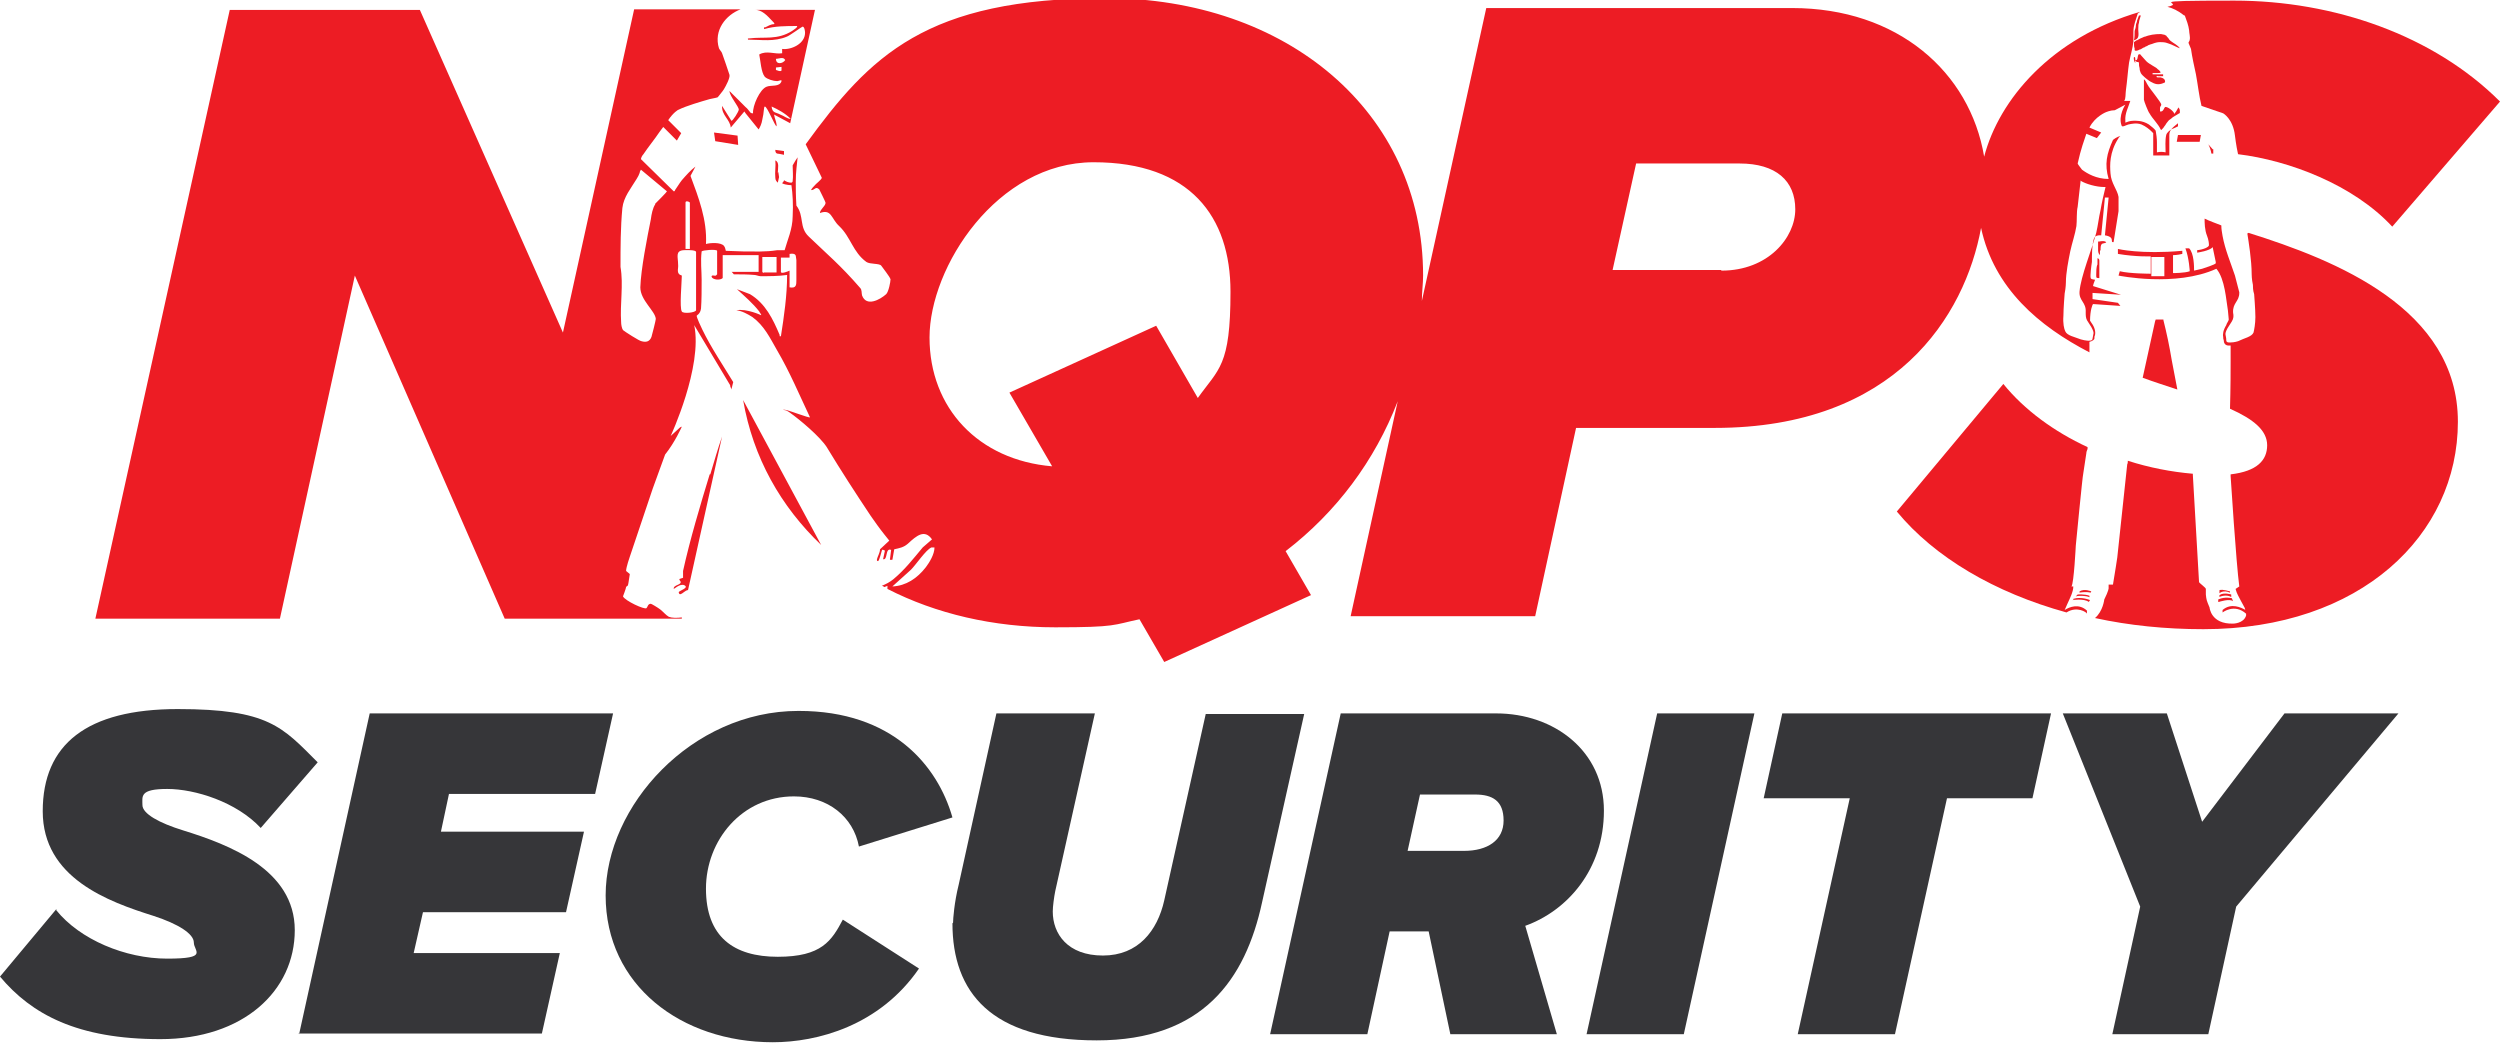
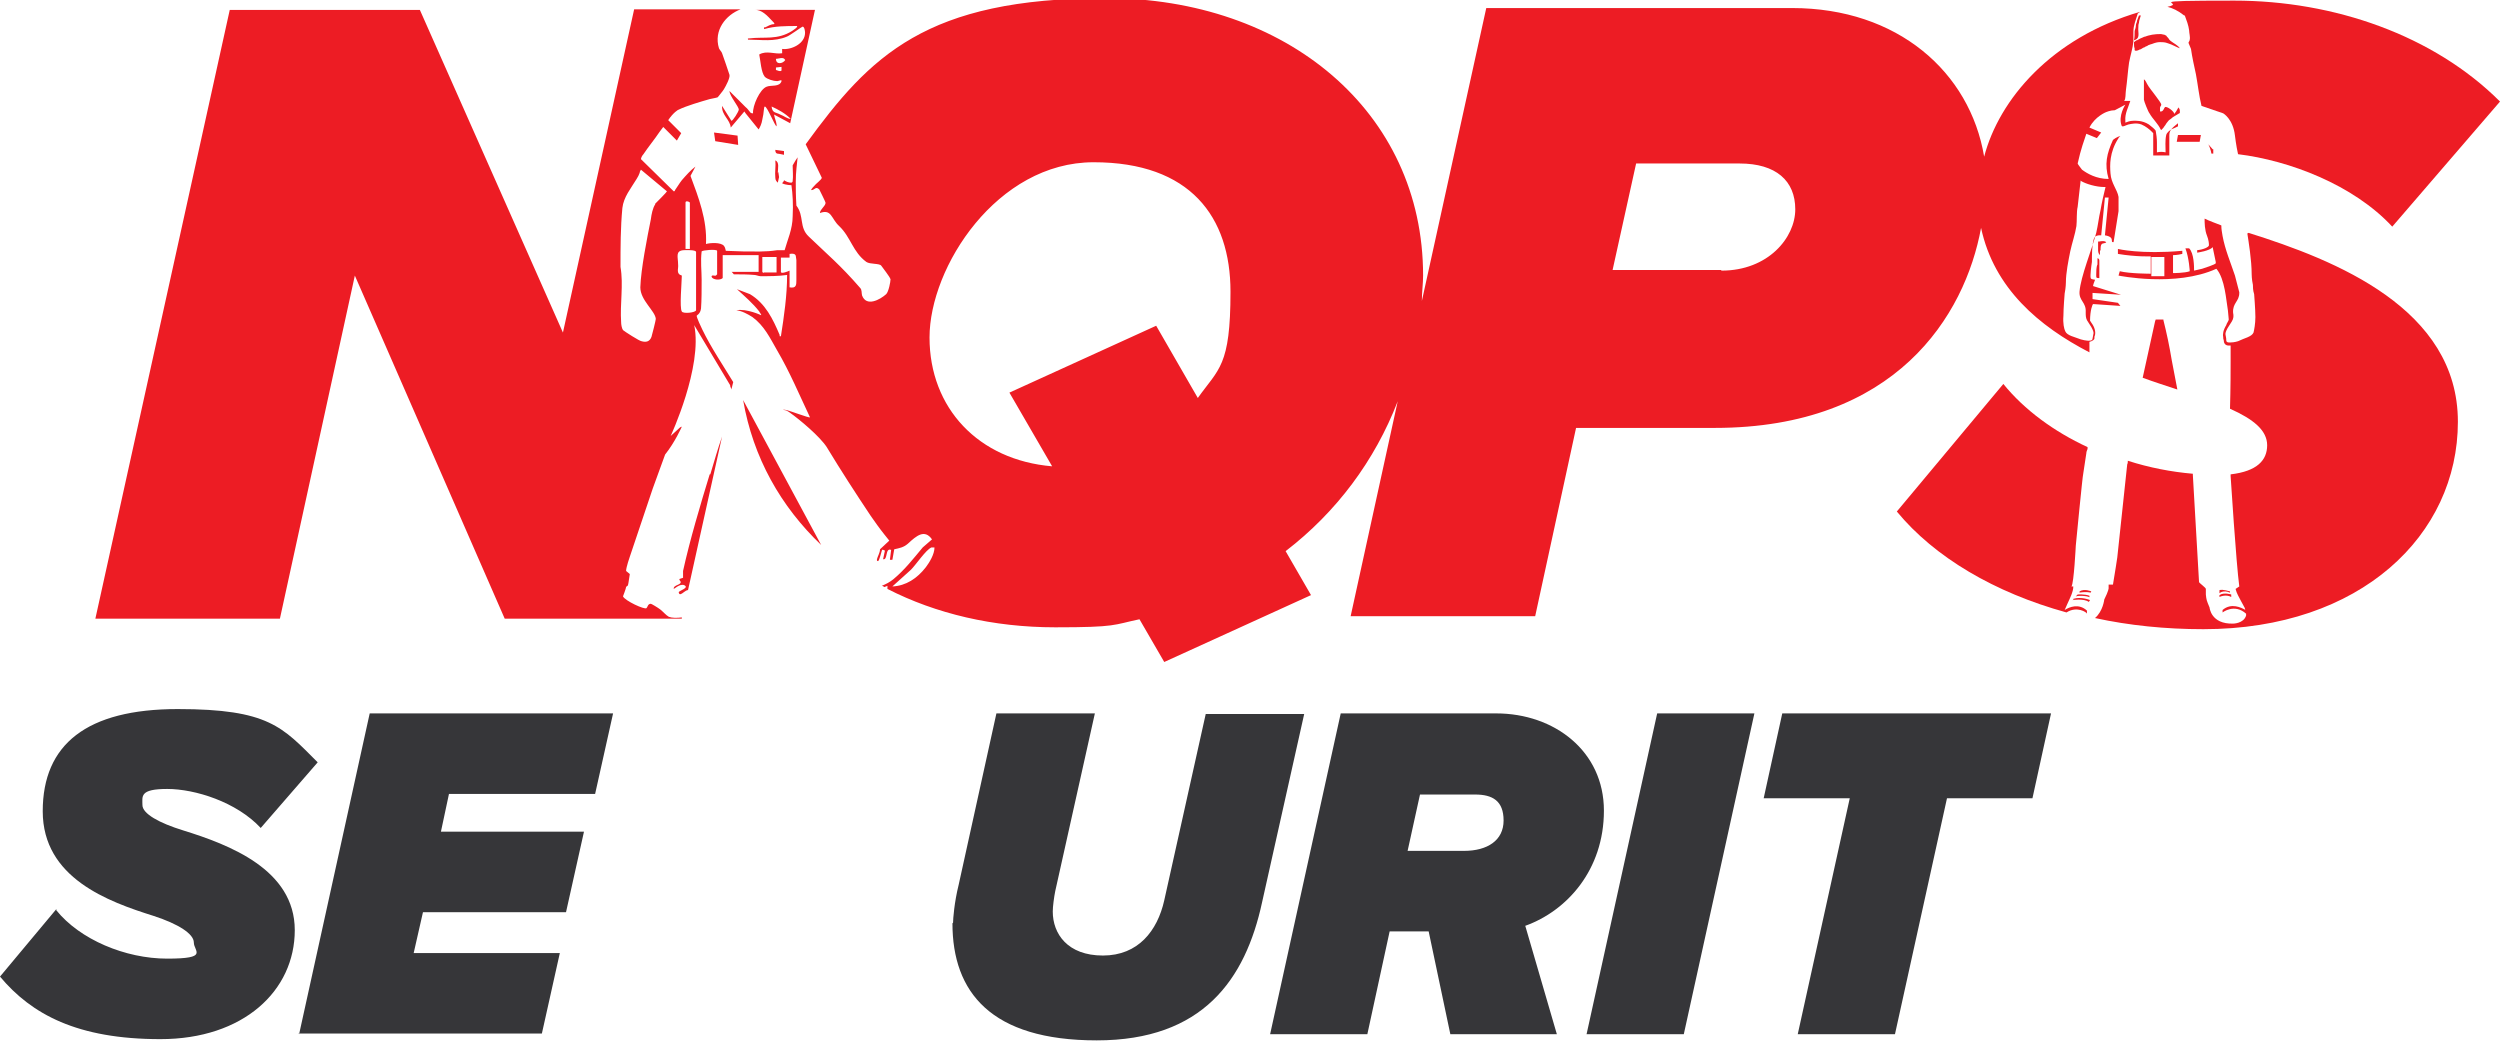
<svg xmlns="http://www.w3.org/2000/svg" version="1.1" viewBox="0 0 403.7 168.4">
  <defs>
    <style>
      .cls-1 {
        fill: #ed1c24;
      }

      .cls-2 {
        fill: #363639;
      }
    </style>
  </defs>
  <g>
    <g id="Layer_1">
      <g>
        <path class="cls-1" d="M357.3,24.1l-.7-.8c.2.4.4.9.5,1.5.1,0,.2,0,.3,0,0-.2,0-.4,0-.7Z" />
        <polygon class="cls-1" points="355.2 22.9 355.4 21.8 351.7 21.8 351.5 22.9 355.2 22.9" />
        <path class="cls-1" d="M352.8,2.5c.3.8.6,1.6.7,2.4,0,.4.2,1.1.1,1.5,0,.2-.2.4-.2.5,0,.1.3.7.4,1,.2,1.4.5,2.7.8,4.1.3,1.6.5,3.5.9,5.1l3.5,1.2s1.6.9,1.9,3.6c0,0,.2,1.7.5,3,8.2,1,18.6,4.9,24.9,11.7l17.4-20.2C393,5.7,376.9.1,360.8.1s-7.4.3-10.8,1c.8.2,1.7.6,2.7,1.4Z" />
        <path class="cls-1" d="M349,21c.2-.2.4-.4.5-.6.2-.2.3-.5.5-.7.1-.1.2-.3.4-.4,0,0,.3-.2.5-.4.4-.2.8-.5,1-.6,0,0,.1,0,.1-.1,0,0,0-.1,0-.2,0-.2,0-.4-.2-.6s0,0,0-.1c0,0,0,0,0,0l-.4.7-.3.4c0-.4-1.2-1.3-1.5-1.1,0,0,0,0,0,0-.2.2-.2.6-.6.7,0,0-.1,0-.2,0,0-.2,0-.3,0-.5,0,0,0,0,0-.1,0-.2.2-.3.2-.5,0-.4-1.9-2.6-2.2-3.2-.2-.3-.3-.7-.6-.9v3.3c0,.2.7,2,.9,2.2.5.9,1.4,1.7,1.8,2.6Z" />
        <path class="cls-1" d="M346.5,5.9c-.2,0-.4.1-.6.2-.3.1-.6.3-.8.4-.2,0-.3.2-.5.3,0,0,0,.1,0,.2,0,0,0,0,0,.1,0,.2,0,.5.1.7,0,0,0,0,0,.1,0,0,0,.1,0,.2,0,0,.1.1.2.1,0,0,.3,0,.6-.2.2,0,.4-.2.6-.3.1,0,.3-.1.4-.2.1,0,.3-.1.4-.2.3-.1.5-.2.6-.2.5-.2.9-.3,1.3-.3.4,0,.8,0,1.3.2.7.2,1.3.6,1.9.8-.3-.5-1-.8-1.5-1.2,0,0-.1-.1-.2-.2-.1-.2-.2-.3-.4-.5,0,0-.1-.2-.2-.2,0,0-.1,0-.2-.1-.2,0-.4-.1-.6-.1-.9,0-1.8.1-2.7.5Z" />
        <path class="cls-1" d="M345.1,3.3c0,.3-.2.5-.2.8,0,.3-.1.6-.2.9,0,.5,0,1-.1,1.5,1.1-.3.6-1.2.7-2.1,0-.2,0-.5.1-.7,0-.4.2-.8.3-1.2h-.3c-.1.3-.2.5-.3.8Z" />
-         <path class="cls-1" d="M344.8,9.7c0,.1.2.2.2.3.1,0,.3,0,.4.1,0,0,0,.1,0,.2,0,.2,0,.4.1.7,0,.3.1.6.2.8.2.4,1.3,1.3,1.8,1.5.7.4,1.3.4,2.1,0,.1-.5-.3-.7-.7-.8,0,0-.2,0-.3,0-.2,0-.3,0-.4-.1,0,0,0,0,0,0,0,0,0,0,0,0,0,0,0,0,.1-.1s0,0,.2,0c0,0,.1,0,.2,0,.3,0,.5,0,.6,0v-.3h0s-1.7,0-1.7,0h0c0,0,0-.1,0-.2,0,0,0,0,0,0,0,0,.1,0,.2,0,0,0,.1,0,.2,0,0,0,0,0,0,0,0,0,.2,0,.3,0,.3,0,.5,0,.6-.1,0,0,0,0,0,0,0-.1-.2-.3-.3-.4-.2-.1-.3-.3-.5-.4-.2-.1-.3-.2-.5-.3-.3-.2-.7-.4-1-.7-.2-.2-.7-.8-.9-1,0,0,0-.1-.1-.1-.5-.3-.3.8-.6.9,0,0,0,0-.1,0,0,0-.1,0-.1-.1,0,0,0,0,0-.1,0-.1,0-.3-.2-.3-.1.2,0,.7.2,1Z" />
        <path class="cls-1" d="M338.7,41.8v.9c-.2.4-.2,1.2-.2,1.6,0,.1,0,.2,0,.3,0,.3.1.3.5.3v-2.8c0-.4-.3-.4-.3-.4Z" />
        <path class="cls-1" d="M337,99v-.4c-1.3-1.2-2.8-.6-3.6-.1.2-.4.3-.7.4-.9.4-.9,1-2,1-2.9-.2,0-.3,0-.3,0,.4-.5.7-6.6.7-6.6,0,0,1.1-11.4,1.2-11.6l.5-3.3c0-.2.1-.5.2-.7v-.3c-5.4-2.5-10.2-6-13.6-10.2l-17.2,20.6c6.1,7.4,15.8,13.1,27.4,16.3,1.7-1.1,3.3,0,3.3.2Z" />
        <path class="cls-1" d="M339.2,40.4c0-.4,0-.8.2-1,0,0,0,0,0,0,.1-.1.4-.1.6-.2,0,0,.1,0,.1-.1-.3-.3-1.1-.1-1.1-.1,0,0-.2,0-.2,0,0,.1,0,.3,0,.4,0,.1,0,.3,0,.5,0,0,0,.2,0,.3,0,0,0,0,0,0,0,.4,0,.7.3,1,0,0,0,0,0,0,0,0,0,0,0,0,0,0,0,0,0,0,0,0,0-.1,0-.2,0,0,0,0,0,0,0-.1,0-.3,0-.5Z" />
        <path class="cls-1" d="M335.8,95.5v.2c0,0,1-.2,1.8,0,0,0,.1-.2.1-.2,0,0-1.1-.5-1.9,0Z" />
        <path class="cls-1" d="M349.3,51.6h-1.2s-.1.3-.1.3l-2,9.1c1.9.7,3.8,1.3,5.6,1.9-.3-1.6-.6-3.1-.9-4.7-.4-2.4-.8-4.3-1.4-6.7Z" />
        <path class="cls-1" d="M337.4,96.5v-.3c-.8-.3-1.9-.2-1.9-.2l-.3.3c.7-.2,2.3,0,2.2.2Z" />
-         <path class="cls-1" d="M358.3,97.2s1.8-.6,2.3-.1l-.2-.5s-1.1-.3-2.2.2v.4Z" />
        <path class="cls-1" d="M358.4,96.1v.3s1-.5,1.9,0v-.4c0,0-1.2-.4-1.9.1Z" />
        <path class="cls-1" d="M358.4,95.4v.4s.6-.6,1.7-.1v-.2c-.1,0-1.2-.4-1.7-.2Z" />
        <path class="cls-1" d="M334.6,96.9s1.9-.3,2.7.3l.2-.3s-1.4-.6-2.7-.2v.2Z" />
        <path class="cls-2" d="M9.1,147c3.8,4.7,11.1,7.8,17.9,7.8s4.3-1.2,4.3-2.6-2.5-3-6.5-4.3c-7.3-2.3-17.9-6.1-17.9-16.9s7.1-16.5,21.8-16.5,16.9,2.9,22.6,8.6l-9.2,10.6c-3.9-4.2-10.6-6.3-15.1-6.3s-4,1.2-4,2.6,2.7,2.9,6.6,4.1c7.4,2.3,18,6.3,18,16.1s-8.3,17.6-21.7,17.6-20.8-4-25.9-10.1l9.1-10.9Z" />
        <path class="cls-2" d="M48.3,167l11.4-51.8h39.3l-2.9,13h-23.6l-1.3,6.1h23.1l-2.9,13h-23.1l-1.5,6.6h23.6l-2.9,13h-39.3Z" />
-         <path class="cls-2" d="M129,114.8c15.1,0,22.4,8.8,24.8,17.2l-15.1,4.7c-.9-4.8-5-8.1-10.5-8.1-8.4,0-14.2,7.1-14.2,14.9s4.5,11,11.6,11,8.7-2.6,10.5-6l12.3,7.9c-6.4,9.3-16.5,11.9-23.6,11.9-14.8,0-27-9.2-27-23.7s13.9-29.8,31.1-29.8Z" />
        <path class="cls-2" d="M153.9,149c0-.6.2-3.3.9-6.1l6.1-27.7h15.9l-6.4,28.7c-.2,1-.4,2.5-.4,3.3,0,3.6,2.4,7.1,8.1,7.1s8.8-4,9.9-8.9l6.7-30.1h15.9l-6.8,30.4c-2.7,12.5-9.6,22.3-26.7,22.3s-23.3-7.8-23.3-18.9Z" />
        <path class="cls-2" d="M234.2,167l-3.5-16.6h-6.3l-3.6,16.6h-15.7l11.4-51.8h25.1c9.4,0,17.4,6.1,17.4,15.7s-6,16.2-12.7,18.6l5.1,17.5h-17.2ZM236.4,137.4c3.8,0,6.4-1.7,6.4-4.9s-1.8-4.2-4.6-4.2h-8.9l-2,9.1h9.2Z" />
        <path class="cls-2" d="M256.2,167l11.4-51.8h15.7l-11.4,51.8h-15.7Z" />
        <path class="cls-2" d="M290.3,167l8.4-38.1h-13.9l3-13.7h43.4l-3,13.7h-13.8l-8.4,38.1h-15.7Z" />
-         <path class="cls-2" d="M341.1,167l4.5-20.6-12.5-31.2h16.8l5.7,17.5,13.3-17.5h18.4l-26.2,31.2-4.5,20.6h-15.7Z" />
        <path class="cls-1" d="M362.9,37.7c.2,1.3.7,4.3.7,6.6,0,0,0,.8.2,1.7,0,.3,0,.9.2,1.5,0,0,.2,2.5.2,3.7,0,1.1-.2,2.1-.3,2.5-.3.7-1.5.9-2.5,1.4,0,0-.6.2-1.2.2s-.2,0-.3,0c-.2,0-.4-.1-.4-.3,0-1-.4-.9.2-2,.2-.3.4-.6.7-1.1.3-.5.3-.9.2-1.4-.1-1.6,1-1.8,1-3.2h0s0-.1,0-.1c0,0,0,0,0,0,0,0,0,0,0,0l-.7-2.7c-.7-2.1-1.6-4.2-2-6.4-.1-.6-.2-1.1-.2-1.7-1-.4-1.9-.7-2.7-1.1,0,.7,0,1.8.4,2.8,0,0,.3.7.3,1.5,0,.3-.9.7-1.9.8,0,0,0,0,0,.4,0,0,2.1-.3,2.5-.9l.5,2.4c0,.2,0,.2,0,.2,0,.2-1.9.8-2.2.9-.4.1-.8.2-1.3.3,0-.6,0-2.8-.8-3.6h-.6c.6,1.6.7,3.7.7,3.7-.8.3-2.7.3-2.7.3v-2.9s.7,0,1.5-.2v-.5c-6.7.6-10.4-.3-10.4-.3,0,0,0,.1,0,.3,0,0,0,.1,0,.2,0,.1,0,.3,0,.3,3,.5,5.3.4,5.3.4v2.8c0,0-3.4,0-5-.4l-.2.7s9.2,1.9,15.8-1.1c1.4,1.6,1.6,5.3,1.8,6.3,0,0,.1.5.2,1.9,0,.2-.4.7-.4.9-.5.8-.6,1.5-.5,1.9,0,.2,0,.3.1.6,0,.1,0,.9,1,.8,0,0,0,0,.1,0v2.6c0,1.1,0,4.3-.1,7.6,3.8,1.7,6,3.5,6,5.9s-1.6,4.2-5.9,4.7c0,0,0,.2,0,.3,0,0,.9,14.1,1.4,17.8l-.6.4c.2.8.5,1.2.9,2l.6,1.1c0,.1,0,.2.1.3-.7-.4-2.3-1.2-3.7,0v.4c0,0,1.9-1.5,3.8.2,0,0,0,.1,0,.2,0,0,0,0,0,.1-.4,1.3-2.1,1.3-2.1,1.3-3.6.1-3.8-2.6-3.8-2.6-.5-1.2-.5-1.2-.6-2.1,0-.2,0-.7,0-.9,0-.2-1-.9-1.1-1.1l-1-17.3c0,0,0-.1,0-.2-3.5-.3-7.1-1-10.5-2.1,0,.2,0,.4-.1.6l-1.6,15s-.4,2.7-.7,4.4c0,0-.5,0-.7,0v.6s0,.4-.7,1.8c0,0-.2,1.9-1.5,3,5.5,1.2,11.4,1.8,17.5,1.8,25.4,0,41.1-15.2,41.1-33.5s-19.8-26.1-33.8-30.5ZM347.4,44.5v-3c1,0,2.1,0,2.1,0v3.1c0,0-2.1,0-2.1,0Z" />
        <path class="cls-1" d="M125.6,27.9c0-.7.3-1.7-.4-2,.1.9-.1,1.9,0,2.8,0,.4.2.6.4.8l.2-.9c0-.2-.1-.5-.1-.8Z" />
        <path class="cls-1" d="M122.2,1.6c1.2.2,2,1.3,2.8,2.1,0,0,.1.2,0,.2-.5,0-1,.3-1.4.5-.2,0-.3,0-.2.3,1.7-.5,3.5-.5,5.3-.5.2.2-.7.7-.8.8-2.4,1.5-4.4.9-6.9,1.2-.2,0-.3,0-.2.2,2.1,0,4.2.4,6.3-.5.5-.2,2.4-1.6,2.5-1.6.3,0,.4.7.4,1,0,1.8-2.3,2.8-3.7,2.6v.7c-1.2.2-2.5-.5-3.7.2.2.9.3,2.9.9,3.6.4.4,1.4.7,2,.7.2,0,.8-.3.7,0-.3,1-1.7.6-2.4.9-1.1.4-2.3,3.1-2.2,4.3-.2,0-.2,0-.4-.1-.2-.2-.5-.7-.8-.9-.9-.9-1.7-1.7-2.6-2.6,0,.8,1.5,2.5,1.5,3,0,.3-1,1.9-1.2,1.8l-1.5-2.4c-.1,1.5,1.3,2.2,1.4,3.5l2.2-2.6.2.3,2.1,2.6c.2-.3.5-.9.6-1.6.3-1.2.2-2,.4-2.1.4,0,1.6,3.1,1.9,3.2,0,0,0,0,0,0,0,0,0-.2,0-.3-.1-.7-.3-.9-.4-1.6l2.6,1.4,4-18.3h-9.6ZM126.8,9.7c-.4.6-1.5.8-1.5-.2.5,0,1.2-.4,1.5.2ZM125.3,11.3v-.4s.9-.1.9-.1v.6c-.3.2-.5,0-.9-.1ZM126,18.5c-.7-.4-1.3-.2-1.4-1.3,1.1.5,2.2,1.1,3.1,2-.6,0-1.1-.5-1.7-.7Z" />
        <path class="cls-1" d="M351.7,20.4c-.2.1-.8.4-.9.4-.4.2-.9.6-1,1-.2.9-.1,1.9-.1,2.8-.5-.1-.9-.1-1.4,0,0-.5,0-1,0-1.6,0-.7-.1-1.3-.2-1.9-.2-.3-.6-.6-1.1-1-1.1-.7-2.2-.6-2.5-.6-.6,0-1,.2-1.3.3,0,0,0-.2,0-.3-.1-1.2.5-2.2.8-3.2h-1c.3-.3.2-1.2.3-1.8.2-1.4.3-3,.5-4.4.2-1.1.6-2.3.7-3.4,0-.4,0-1,0-1.6,0-1,.4-1.9.7-2.9,0,0,.1-.1.4-.3-14.4,4.2-22.8,14.2-25.2,23.4-2.3-13.7-14-24-31-24h-49.4l-10.4,47.3c0-1.4.2-2.8.2-4.1,0-26.5-22.1-44.8-51.2-44.8s-38.1,9.3-48.5,23.6l2.6,5.4c0,.3-1,1-1.2,1.3,0,0-.6.6-.5.7.6,0,.7-.7,1.3-.1,0,0,1,2,1,2.1.1.5-.9,1.1-.9,1.7,1.9-.7,1.8.9,3.1,2.1,1.9,1.8,2.2,4.2,4.4,5.8.6.4,2.1.2,2.4.6.2.3,1.4,1.8,1.5,2.2,0,.4-.3,2-.7,2.4-1,.9-3.2,2.1-3.9.2-.1-.4,0-.9-.3-1.2-3.2-3.7-5.4-5.5-8.3-8.3-1.6-1.5-.7-3.3-2-5-.1-1.6-.1-2.9-.1-3.8,0-1.7.2-2.9.3-4-.3.4-.5.8-.8,1.3,0,0,0,0,0,.1,0,.7.1,1.7,0,2.4,0,.1,0,.2-.2.3-.5,0-.9-.2-1.2-.4,0,.2-.2.3-.3.5.6.3,1.5.3,1.5.3.2,1.4.3,3.1.2,5,0,2.1-.9,4-1.3,5.5h-1.2c-1.9.3-3.6.2-5.5.2-.8,0-2-.1-2.8-.1,0,0-.1-.6-.3-.8-.5-.6-2.2-.5-2.9-.3.2-3.9-1.2-7.5-2.5-11l.8-1.5c-.8.6-1.5,1.4-2.2,2.2-.4.5-.8,1.2-1.1,1.6,0,0,0,.2-.2.2l-5.3-5.2c0-.2.2-.6.4-.8.8-1.2,1.8-2.4,2.6-3.6l.6-.8,2.2,2.2.7-1.2-2.1-2.1c.8-1.2,1.6-1.7,1.7-1.7,1.2-.6,3.6-1.3,5-1.7.4-.1,1.1-.2,1.3-.3,0,0,.9-1.1,1-1.3.3-.5,1-1.8.9-2.3-.4-1.2-.8-2.4-1.2-3.5-.1-.3-.3-.4-.5-.8-.9-2.9,1.1-5.4,3.5-6.3h-17.2l-11.5,52.2L67.8,1.6h-30.7L15.4,99.9h29.8l12.1-55.4,24.2,55.4h28.6v-.2c-.8.1-1.6.1-2.1-.1-.4-.2-1-.9-1.4-1.2s-1.4-.9-1.5-.9c-.5,0-.5.5-.7.7-.3.3-3.5-1.2-3.8-1.9,0,0,.5-1.3.5-1.5,0-.1.3-.2.3-.3.1-.3.2-1.3.3-1.8l-.6-.5c0-.6.6-2.3.6-2.3l3.7-11,2-5.5c1.6-2,2.7-4.5,2.7-4.5-.2,0-.5.3-.7.5l-1.1,1s5.2-11.2,3.8-17.9l5.8,9.7c0,.3.2.5.2.7l.3-1.2c-1.7-2.8-3.6-5.6-5-8.5-.2-.4-.9-1.9-.9-2.2,0-.1.6-.3.7-1.2.1-1.2.1-3.3.1-4.6,0-1.5-.2-3,0-4.6.1-.2,2.4-.4,2.5-.1v3.8c0,0-.2.2-.2.2-.2.1-.7-.2-.7.2.2.5,1.4.6,1.8.2v-3.7h5.8c0,.1,0,2.7,0,2.7h-4.4c0-.1.4.4.4.4,1.1,0,2.2,0,3.3.1.3,0,.7.2,1,.2,1.5,0,2.9,0,4.3-.2,0,3.3-.5,6.7-1,9.9-.3,0-.2,0-.2-.2-1.1-2.6-2.3-5.1-4.8-6.6l-2.1-.8c1.2,1.1,2.6,2.3,3.6,3.6,0,.1.4.5.3.6,0,0-2.3-1.1-4-.8.9.1,1.8.6,2.6,1.1,1.9,1.4,2.8,3.3,4,5.4,2,3.4,3.6,7.2,5.3,10.8-.2.1-3.3-1.1-3.9-1.2-.1,0-.4-.1-.4,0,.4,0,.7.2,1,.4,1.7,1.2,4.9,3.9,6,5.6,2.3,3.8,4.7,7.5,7.1,11.1.7,1,1.4,2,2.2,3l.8,1-1.5,1.4c0,.6-.4,1.1-.5,1.7,0,.2.1.2.2.2.2-.1.5-1.4.6-1.7.1-.3.3,0,.5,0l-.3,1.4c.8.2.3-1.9,1.3-1.5l-.2,1.6h.4s.3-1.7.3-1.7c.9-.2,1.5-.3,2.2-.9,1.4-1.3,2.7-2.4,3.9-.7l-1.5,1.3c-1.5,1.8-2.9,3.6-4.7,5.1-.6.5-1.2.8-1.9,1.1.1,0,.3.1.4.2.3-.1.5-.2.5-.2v.5c7.8,4,17.1,6.2,27.1,6.2s9.3-.4,13.6-1.3l4,6.9,23.7-10.8-4.1-7.1c8.2-6.3,14.4-14.6,18.1-24.2l-7.6,34.7h29.8l6.6-30.4h22.4c29.2,0,40.4-18.1,43-32.3,2.1,9.8,9.4,15.9,17.5,20.1v-.6s0-1.1,0-1.1c0,0,0,0,0,0,.5-.1.8-.4.8-.5,0-.3,0-.4.1-.6.1-.5,0-1.2-.6-2,0,0-.1-.2-.2-.3,0-1.7.4-2.7.5-2.7l4.4.3-.4-.5-4.1-.6v-1s4.6.3,4.6.3l-4.5-1.4s-.1,0,.3-1c0-.1-.6,0-.7-.3-.1-.4.1-2,.2-2.6,0-1.1,0-2.7.3-3.7.2-.7,1-.6,1.2-.6l.6-6.1h.6s-.6,6.1-.6,6.1c1.8.3.7,1.2,1.4,1.1l.8-5c0-.8,0-1.5,0-2.3-.2-1.2-1.2-2.2-1.3-3.8-.1-1.3-.2-3.4,1.3-5.7,0-.1.2-.2.3-.3-.5,0-1.2.6-1.2.6-1,2.2-1.4,3.9-.7,6.3-2,0-3.5-.9-4.3-1.5-.3-.4-.7-.9-.7-1,.5-2.3,1.1-3.9,1.4-4.8l1.7.7.7-.9-1.9-.8c.9-1.8,2.7-2.5,2.7-2.5,0,0,.7-.3,1.4-.3h0l1.7-.9s-1.2,1.8-.6,3.4c.1.3.7-.1,1.1-.2.5-.1,1.3-.3,2.1,0,.7.3,1.3.8,1.6,1.1.1.1.2.2.3.3,0,1,0,2.5,0,3.6,0,0,2.6,0,2.6,0v-3.3c0-.9.7-1.3,1.4-1.9ZM105.8,33c-.4.6-.6,1.6-.7,2.4-.6,3-1.6,8-1.7,11,0,2.1,2.4,3.8,2.5,5.1,0,.2-.6,2.6-.7,2.9-.3.8-.9.9-1.6.7-.3,0-2.8-1.6-3-1.8-.2-.3-.3-.9-.3-1.3-.2-2.9.4-6-.1-8.9,0-3.2,0-6.3.3-9.5.2-1.8,1.4-3.2,2.3-4.7.2-.3.4-.7.5-1,0-.2.1-.3.2-.5,1.4,1.2,2.8,2.3,4.2,3.5,0,.1-1.6,1.7-1.9,2ZM111.4,32.6v7.6c.1,0-.7,0-.7,0v-7.5c0-.3.5-.2.7,0ZM112.4,50.1c-.1.4-2.1.6-2.3.2-.4-.6,0-4.8,0-5.8-1-.3-.5-1.1-.6-1.8,0-1.2-.5-2.2.9-2.3.3,0,2-.1,2,.3v9.4ZM123.4,44.1s-.3-.1-.3-.2v-2.4c-.1,0,2.3,0,2.3,0v2.5s-2.1,0-2.1,0ZM127.5,46.4v-2.7c-.2.1-1.4.6-1.4.2v-2.3h1.4s0-.6,0-.6c.6-.1.9,0,1,.3,0,.2.1.5.1.7v3.2c0,.8,0,1.4-1.1,1.2ZM149.5,91.6c-1.4,1.8-3.2,3-5.4,3.1l3-2.7c.8-.8,2.4-3.2,3.3-3.6.2,0,.3,0,.5,0,0,1.1-.8,2.4-1.4,3.2ZM193.5,64.4l-6.8-11.8-23.7,10.8,6.9,11.9c-11.9-1-19.8-9.4-19.8-20.8s10.9-28.3,26.5-28.3,22.1,8.8,22.1,20.9-1.9,12.4-5.3,17.2ZM277.9,43.6h-17.5l3.8-17.2h16.7c5.9,0,9,2.8,9,7.4s-4.4,9.9-11.9,9.9ZM336,29.2c.8.5,2.5,1,3.8,1h.2c-.3,1.2-.6,2.5-.8,3.7-.3,1.3-.4,2.4-.7,3.7-.7,2.7-2.5,7-2.7,9.5-.1,1.5,1.1,1.7,1,3.3,0,.5,0,.9.2,1.3.3.5.5.8.7,1.1.6,1.1.3,1,.2,1.9,0,.2-.2.3-.4.3-.5.1-1.5-.2-1.5-.2-1-.4-2.2-.6-2.5-1.3-.2-.4-.4-1.3-.3-2.5,0-1.2.2-3.6.2-3.6.2-1,.2-1.8.2-1.8,0-1.5.4-3.5.7-5,.3-1.4.8-2.8,1-4.1.1-.8,0-2.3.2-3.1l.5-4.4Z" />
        <path class="cls-1" d="M125.5,24.8c.2,0,.6.1,1.1.2v-.6c.1,0-1.4-.2-1.4-.2,0,.2,0,.5.3.6Z" />
        <path class="cls-1" d="M120,64.6c1.6,9.3,6.1,17.2,12.6,23.4l-12.6-23.4Z" />
        <polygon class="cls-1" points="115.5 22.8 119.2 23.4 119.1 21.9 115.3 21.4 115.5 22.8" />
        <path class="cls-1" d="M114.6,76.6c-1.5,4.9-3.2,10.6-4.3,15.6v1.1c0,0-.6.2-.6.2,0,0,0,.2.2.4.2.6-1.2.5-1.1,1.2.1,0,1-.9,1.7-.6.8.4-.6.8-.9,1.1.1.9.9-.2,1.4-.3,0,0,0,0,.1,0l5.5-24.8c-.7,2-1.3,4.1-1.9,6.1Z" />
      </g>
    </g>
  </g>
</svg>